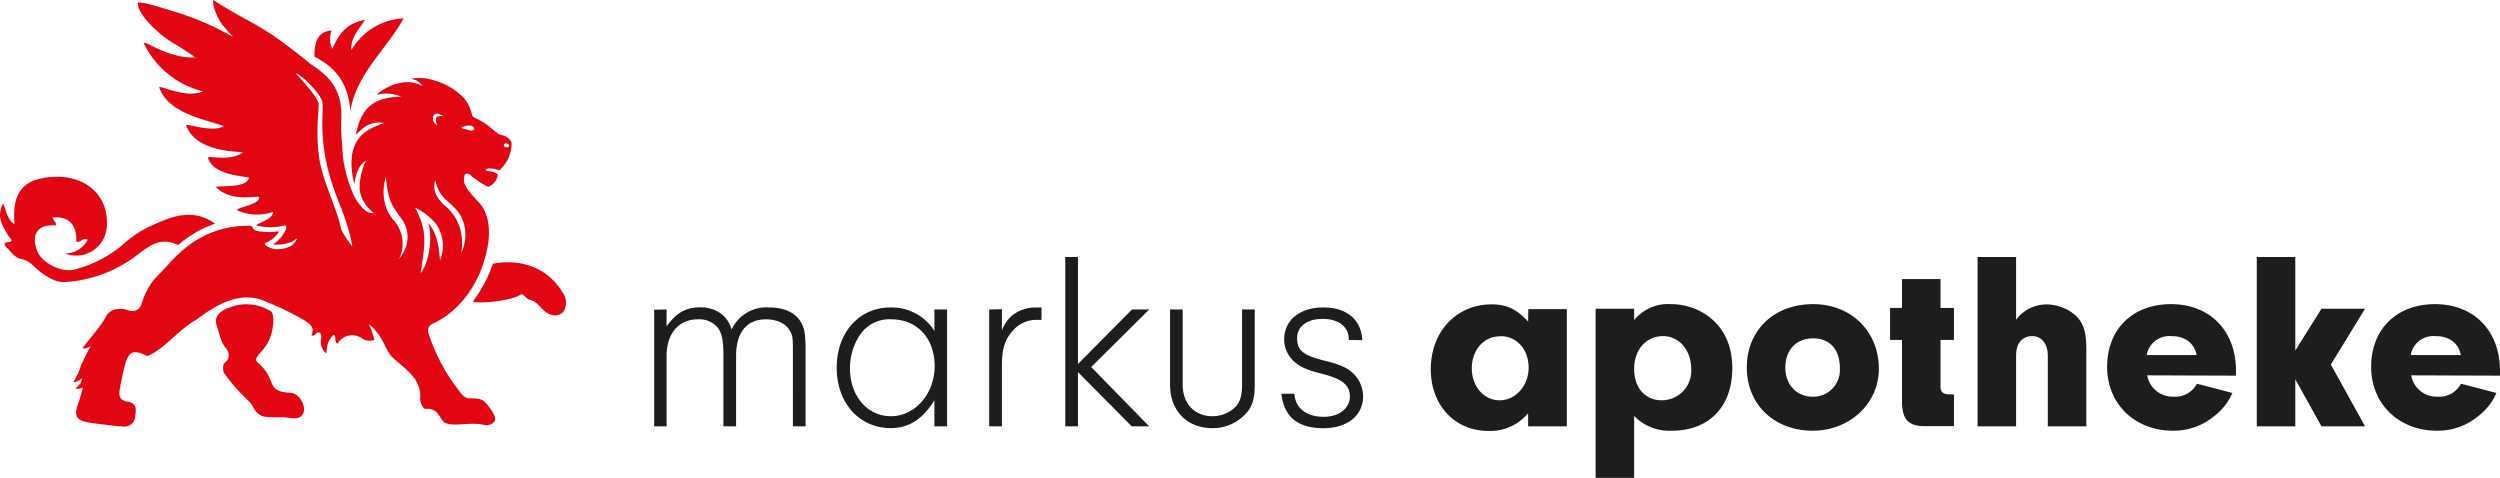
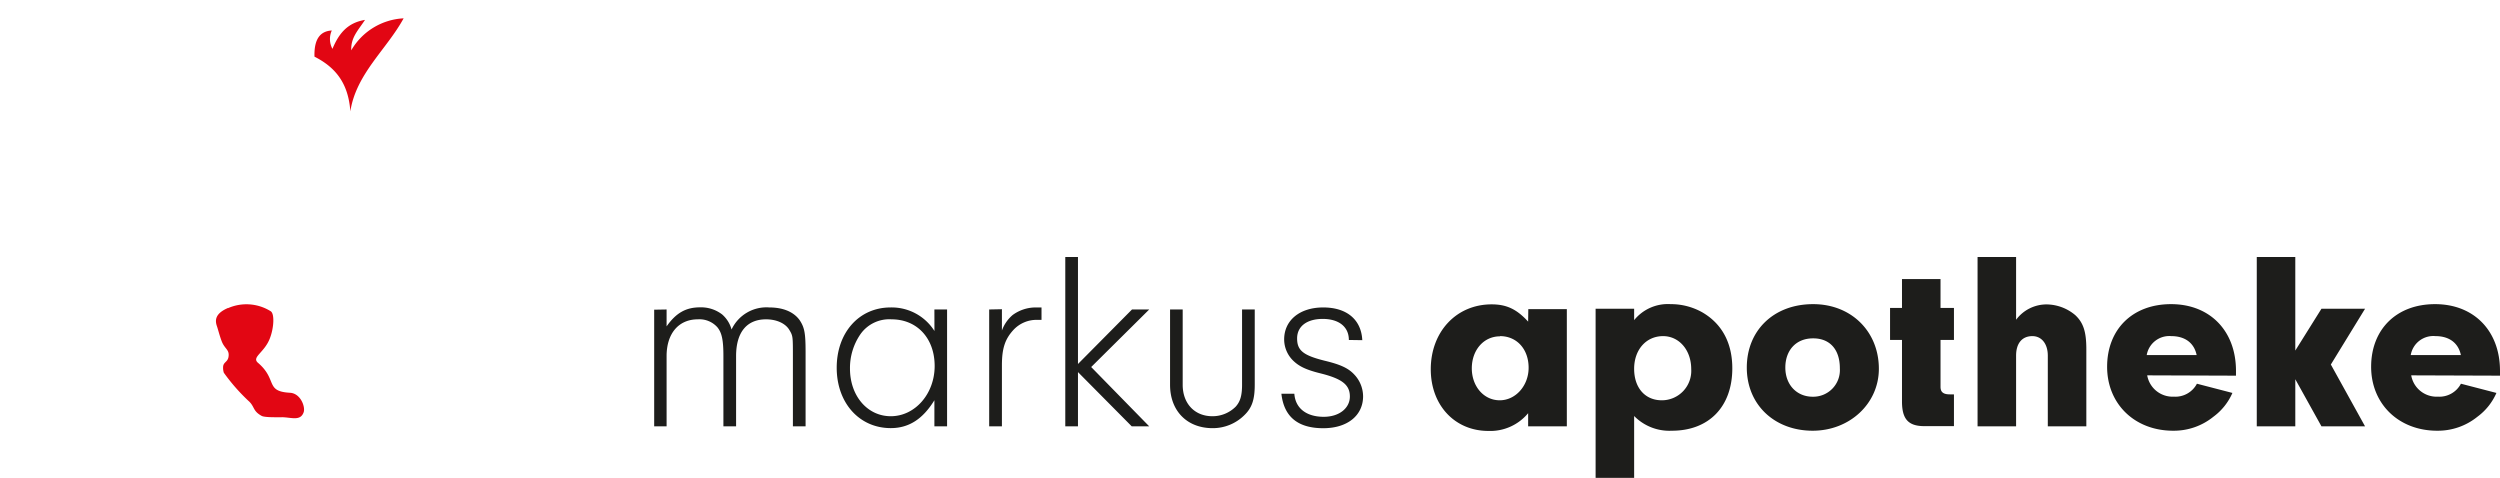
<svg xmlns="http://www.w3.org/2000/svg" viewBox="0 0 469.1 89.67">
  <defs>
    <style>.cls-1{fill:none;}.cls-2{clip-path:url(#clip-path);}.cls-3{fill:#e20613;}.cls-4{fill:#1d1d1b;}</style>
    <clipPath id="clip-path">
      <rect class="cls-1" width="469.1" height="89.67" />
    </clipPath>
  </defs>
  <g id="Ebene_2" data-name="Ebene 2">
    <g id="Ebene_1-2" data-name="Ebene 1">
      <g class="cls-2">
-         <path class="cls-3" d="M91.14,52.7a27.14,27.14,0,0,1-2.38,3.84c.47.5,6.85.05,8.84-1.21.67-.44.93.7,1.8.91,1.85.44,2.3,2.43,4.12,2.84a2.21,2.21,0,0,0,2.16-.53,3.24,3.24,0,0,0,.28-3c-2.8-5.24-8-7.08-13.48-6.07a30.54,30.54,0,0,1-1.34,3.27" />
        <path class="cls-3" d="M75.74,3.43c-3.15,5.81-8.91,10.38-10,17.47-.38-5.36-2.84-8.29-6.73-10.27-.11-3.69,1.38-4.8,3.25-4.91a3.88,3.88,0,0,0,.12,3.45c1.25-3,2.9-4.9,6.11-5.44C67.24,5.66,65.81,7,65.91,9.44a12.05,12.05,0,0,1,9.83-6" />
        <path class="cls-3" d="M42.79,57.82a8.58,8.58,0,0,1,8,.58c.75.46.6,3.06-.09,4.92-1,2.85-3.57,3.66-2.29,4.76,3.7,3.16,1.27,5.36,6,5.62,2,.11,2.92,2.65,2.57,3.65-.59,1.68-2.21,1-3.94.94-1.13,0-3.37.06-3.94-.25-1.73-.94-1.27-1.76-2.49-2.83A35.9,35.9,0,0,1,42,69.94a3,3,0,0,1-.14-1c0-1,.79-.93,1-1.88.29-1.48-.71-1.53-1.28-3.08-.38-1-.65-2.12-.88-2.79-.4-1.15-.29-2.39,2.1-3.41" />
-         <path class="cls-3" d="M1.22,45.46c1.76-.05.56-.8.32-1.25-1-1.81-2.27-3.33-1-6,.44.39.71,3.07,2.19,3.86C2.13,35.45,5,33.47,10,33.19c5.95-.33,10.42,3.37,10.05,9.27a5.78,5.78,0,0,1-7.85,5.11A4.81,4.81,0,0,0,16.45,45c-.81-.64-1.48.76-2.13.3.11-3.17-1.5-4.8-4.44-4.48,0,.54.79.83.58,1.48C7.1,42,5.74,44,7,47.12c.88,2.23,4.52,4.1,7,3.45a23,23,0,0,0,8.79-4.44,22.81,22.81,0,0,1,4.67-3.34c4.08-1.87,8.36-4.08,12.9-.81a18.22,18.22,0,0,0-4.22,2,23.57,23.57,0,0,0-2.74,2c-3.09-1.5-5.08-.16-7.83,2A24.58,24.58,0,0,1,12,52.93c-2.1,0-4.15-1.61-5.54-2.87A4.69,4.69,0,0,0,4,48.6c-1.35-.29-2-1.48-2.9-2.3-.29-.25-.35-.83.14-.84" />
-         <path class="cls-3" d="M95.51,27.4c-.05.19-.3.29-.57.22s-.45-.27-.4-.46.3-.29.57-.23.45.28.4.47m-7.28-2.91c-.58-.15-1.19-.31-1.39-.38s-.38-.18-.24-.23,1.45-.58,2.08-.17.13.92-.45.78m-1,18.32a8,8,0,0,1-.67,4.64,11.3,11.3,0,0,0,0-3.54,8.63,8.63,0,0,0-3.06-5.29c-2.38-2.18-2.11-3.76-1.83-4.82a6.9,6.9,0,0,0,1.87,3.58c2.16,1.84,3.27,3,3.68,5.43m-4.67,6c-.18-3-.77-5.4-2.18-6.91.78,2.43.25,7.27-1.44,9.36.63-4.37,1.14-6.7.07-9.81h0l0,0a17.39,17.39,0,0,0-1.12-2.5,11.7,11.7,0,0,1,4,3.14,7.31,7.31,0,0,1,.7,6.75M81.24,21.93c.43-1.26,2-.1,2-.1s-1.21-.23-1.42.33a2.05,2.05,0,0,0,.25,1.4s-1.11-.67-.78-1.63m-6.4,26.68a6.65,6.65,0,0,0-1.1-7.38c-3-3.58-1.38-8.08-1.38-8.08.4,4.48,1.07,5.35,2.86,7.79,2.93,4-.38,7.67-.38,7.67M64.07,43.25c-.75-4-3.54-9.17-4.18-13.66-.72-5,0-8.88-.11-10.16s-4.25-5.61-4.29-5.66c.88,0,4.85,4,5,5.39s-.07,3.16,0,4.93A35.2,35.2,0,0,0,61,29.25c1.35,7.41,3.92,10.31,5.12,17a17.09,17.09,0,0,1-2-3M95.84,26.47c-.6-1.07-2-1.13-2.39-1.39s-1.3-1.09-2.27-1.8S89,22.14,88.73,21.83s-.38-1.82-1.52-3.25a12,12,0,0,0-5.47-3.4,9,9,0,0,0-4.51-.44c-.28.08,1.35.15,2,1.39-3.66-2-7.65.78-8.46,1.56-.35.33,1.73-.76,4.51.45-4.54.12-7.42,1.5-8.49,7.05-.09.24.91-.81,1.45-1.23,1.69-1.28,3.81-1,3.74-.81-4.15,1.29-5.38,3.2-5.92,5.87a13.56,13.56,0,0,0,.47,5.52c.34-3.66,2.11-4.35,2.11-4.35a11.78,11.78,0,0,0-1.15,5.45A6.63,6.63,0,0,0,70.23,40a2.32,2.32,0,0,1-1.73-.54,8.75,8.75,0,0,1-2.3-3.2,27.73,27.73,0,0,1-1.34-4.09,20.07,20.07,0,0,1-.63-4.8A36.27,36.27,0,0,1,64,23c.46-5.71-1.86-8.5-5.56-10.87,0,0-3.47-2.83-6.34-4.88C48.27,4.5,44.77,3.09,40,0c-.15,1.48,1.07,3.68,1.48,4.3.53.79,1.32,1.54,2.25,2.63A53.4,53.4,0,0,0,31.58,1.84C27.92.7,27.37.58,25.89.45c-.32,2.07,4,6.12,6.66,7.66,1.37.8,2.42,1.48,4.12,2.68C30.81,11,26.26,6.67,27.16,8.5A16.9,16.9,0,0,0,38.1,17.15c-3.41,1.47-8.56-1.49-8.19-.67C31.64,21.22,38,22.27,42,23.66,40,25,34.66,23,34.91,23.55c1.62,4.11,6.87,4.85,10.68,5-2.28,1.88-6.67.5-6.55,1.07.85,3,5.7,3.34,7.67,3.69-.35,2.29-6.7,1.31-6.11,1.88,2.85,2.68,6.86,1.58,8,1.76.25,1.44-3.74,1.8-4.16,2.47a9,9,0,0,0,6.8.33c.1,1.54-3.79,2.33-3,2.59a10.83,10.83,0,0,0,5,0c1.24-.39-.08,2.29-1.87,3.4-.56.34,2.83.24,4-.77.79-.68-.12,1-1.07,1.34-2.45,1-4,.11-4.5-.33,0,0-.26-.28.06-.4,1.48-.57,2.93-2.31,2.22-2.16a11.82,11.82,0,0,1-3.69-.05c-1.35-.26-.67-1-1.57-1a18.24,18.24,0,0,0-12.3,4.39,27.55,27.55,0,0,0-3,2.93c-.86.92-1.11,1.19-2.62,2.77a13.44,13.44,0,0,0-2.28,4.39c-.47,1.55-1.54,1.73-2.77,1.31A3.28,3.28,0,0,0,22.15,58a2.63,2.63,0,0,0-2.36,1.58c-1.15,2-2.88,3.81-4.26,5.7-.17.2.76.15,1.45-.33-.36.77-1.09,2.12-1.44,2.9a3.94,3.94,0,0,0-.34.72,12.82,12.82,0,0,1-1.37,3c-.12.28.73.16,1.51-.61a1.49,1.49,0,0,1-.27,1c-.33.41-1,1-.84,1a2.55,2.55,0,0,0,1.33-.27s-.53,2.05-.85,2.93c-.89,2.41-.46,3.25,2,3.66,1.88.31,3.76.5,5.66.71l.5,0a2,2,0,0,0,2.49-1.83c.21-1.36.33-2.55-1.44-2.79-1.37-.19-1.67-1.07-1.46-2.21.28-1.58.58-3.17,1-4.72.67-2.44,1.51-2.88,3.87-1.78.34.23.63,0,.86-.07,3.25-1.77,5.06-4.39,8.19-6.32.86-.54,2-1.42,3-2.07l.08,0,.36-.24c3-1.85,6.39-2.83,9.47-1.6a51.36,51.36,0,0,1,7.91,3.81c1.17.72,1.85,1.35,1.22,2.77.78.26.92-.88,1.53-.51s.25.92.28,1.39a2.81,2.81,0,0,0,1,2.51c.24-2.13.24-2.13,1.33-3.52.71.34,0,1.26.76,1.69a3.2,3.2,0,0,1,4.74-.91,2.52,2.52,0,0,0,1.83.28,1.11,1.11,0,0,1,.36-.09,16,16,0,0,0-1.06-3,11.17,11.17,0,0,1,2.91,3.8,10.39,10.39,0,0,0,1.26,2.17c1.54,1.63,4.06,3.08,5,5.29a5.32,5.32,0,0,1,.49,2.7c-.07.87.56,2,1,2,1.93-.24,2.4,1.08,3.25,2.26.39.55,1.4.65,2.25.66,2.05,0,3.37-.35,5.46.06a2,2,0,0,0,1.83-.46c.66-.65-.13-1.81-.45-2.29-1.19-1.77-1.6-2.28-4-2.22-1,0-1.48-.68-1.94-1.28a35.19,35.19,0,0,1-5.73-10.56c-.29-.93-.4-1.44.56-2.13,2.48-1,8.54-4.95,10.38-14.29.63-3.17.26-6.44-1.46-8.35S87,35,87.05,33.59s.87-1.11,1.36-.63,2.84,2.13,3.3,2.08a3,3,0,0,0,1.72-2.27s-.43-.63-2.08-.68a.21.21,0,0,1-.18-.22c0-.2.22-.16.22-.16s-.08-.19,1-.06,1.28.36,1.28.36a9.67,9.67,0,0,0,1.48-1.83c.57-1,1.09-3,.71-3.71" />
        <path class="cls-4" d="M452.35,66.63A4.3,4.3,0,0,1,457,63.07c2.57,0,4.29,1.28,4.76,3.56Zm16.75,3.86v-.9c0-7.52-4.9-12.52-12.18-12.52s-12,4.76-12,11.75,5.19,12,12.38,12a11.79,11.79,0,0,0,7.56-2.62,11,11,0,0,0,3.57-4.47L461.77,72a4.57,4.57,0,0,1-4.33,2.43,4.83,4.83,0,0,1-5-4Zm-38.41.67L435.6,80h8.18L437.36,68.4l6.42-10.47H435.6l-4.91,7.85V48.22h-7.23V80h7.23Zm-27.88-4.53a4.3,4.3,0,0,1,4.61-3.56c2.57,0,4.29,1.28,4.76,3.56Zm16.75,3.86v-.9c0-7.52-4.9-12.52-12.18-12.52s-12,4.76-12,11.75,5.19,12,12.38,12a11.79,11.79,0,0,0,7.56-2.62,11,11,0,0,0,3.57-4.47L412.23,72a4.57,4.57,0,0,1-4.33,2.43,4.84,4.84,0,0,1-5-4ZM378.3,48.22h-7.23V80h7.23V66.73c0-2.33,1.14-3.66,3.05-3.66,1.76,0,2.9,1.47,2.9,3.66V80h7.23V65.54c0-3.33-.57-5-2.09-6.42a8.47,8.47,0,0,0-5.38-2A7.12,7.12,0,0,0,378.3,60ZM364.12,63.78h2.52v-6h-2.52V52.36h-7.23v5.42h-2.24v6h2.24V75.34c0,3.29,1.18,4.62,4.18,4.62h5.57V74h-.76c-1.24,0-1.76-.42-1.76-1.42Zm-23.89-.29c3.14,0,5,2.1,5,5.62a5,5,0,0,1-5.09,5.33c-3,0-5.14-2.24-5.14-5.47s2-5.48,5.19-5.48m0-6.42c-7.33,0-12.42,4.9-12.42,11.9S333,80.82,340.13,80.82c6.95,0,12.42-5.1,12.42-11.62,0-7-5.18-12.13-12.32-12.13m-28.17,6c3,0,5.28,2.61,5.28,6.18a5.52,5.52,0,0,1-5.52,5.86c-3.14,0-5.19-2.34-5.19-5.91s2.24-6.13,5.43-6.13M299.4,57.93V89.67h7.23V78.06a9.27,9.27,0,0,0,7.09,2.76c6.95,0,11.33-4.52,11.33-11.71,0-4.76-1.95-8.38-5.66-10.52a12,12,0,0,0-5.91-1.52,8.14,8.14,0,0,0-6.85,3V57.93Zm-17.94,5.14c3.14,0,5.37,2.42,5.37,5.94,0,3.34-2.42,6.1-5.42,6.1s-5.24-2.62-5.24-6,2.19-6,5.29-6m5.28-2.76c-2.14-2.34-4.05-3.24-6.85-3.24-6.62,0-11.42,5.14-11.42,12.18,0,6.76,4.52,11.57,10.8,11.57a9.23,9.23,0,0,0,7.47-3.33V80H294v-22h-7.23Z" />
        <path class="cls-4" d="M255.62,63.83c-.19-3.86-2.91-6.14-7.33-6.14s-7.33,2.42-7.33,6a5.59,5.59,0,0,0,1.86,4.14c1.09,1,2.47,1.62,5,2.24,4,1,5.47,2.14,5.47,4.33s-2,3.81-4.9,3.81c-3.28,0-5.33-1.62-5.52-4.33h-2.43c.48,4.33,3.1,6.47,7.86,6.47,4.52,0,7.47-2.38,7.47-6a6,6,0,0,0-1.72-4.14c-1.09-1.14-2.52-1.81-5.47-2.52-4-1-5.19-1.9-5.19-4.19s1.86-3.66,4.81-3.66,4.9,1.42,4.9,3.95Zm-22.56-5.76V72.2c0,2-.33,3.14-1.19,4.1a6.15,6.15,0,0,1-4.38,1.8c-3.33,0-5.57-2.38-5.57-5.9V58.07h-2.37V72.2c0,4.9,3.18,8.14,8,8.14A8.4,8.4,0,0,0,233.39,78c1.53-1.43,2.05-3,2.05-5.81V58.07ZM202.27,69.82,212.36,80h3.28L204.75,68.87l10.89-10.8h-3.23L202.27,68.3V48.22h-2.38V80h2.38ZM185.61,58.07V80H188V68.54c0-3.14.57-4.9,2.15-6.62a5.9,5.9,0,0,1,4.47-1.9h.81V57.69h-.95A7.31,7.31,0,0,0,190,59.12a6.88,6.88,0,0,0-2,2.9v-4Zm-18.32,1.85c4.81,0,8.09,3.57,8.09,8.76s-3.66,9.42-8.23,9.42c-4.38,0-7.66-3.8-7.66-8.94a11.17,11.17,0,0,1,1.95-6.43,6.61,6.61,0,0,1,5.85-2.81m8.05,2.19a9.48,9.48,0,0,0-8.24-4.42C161.2,57.69,157,62.4,157,69s4.24,11.33,10.14,11.33c3.38,0,6-1.67,8.19-5.23V80h2.38V58.07h-2.38Zm-52.59-4V80h2.33V66.82c0-4.23,2.24-6.9,5.86-6.9a4.51,4.51,0,0,1,3.66,1.48c.86,1.05,1.14,2.43,1.14,5.42V80h2.38V66.82c0-4.47,2-6.9,5.62-6.9,2,0,3.66.77,4.38,2,.66,1.1.66,1.24.66,4.85V80h2.38V66.11c0-3.57-.19-4.62-1.09-6-1.1-1.57-3.1-2.42-5.71-2.42a7.22,7.22,0,0,0-7.09,4.14A5.74,5.74,0,0,0,135.5,59a6.5,6.5,0,0,0-4.14-1.33c-2.61,0-4.47,1-6.28,3.57V58.07Z" />
      </g>
    </g>
  </g>
</svg>